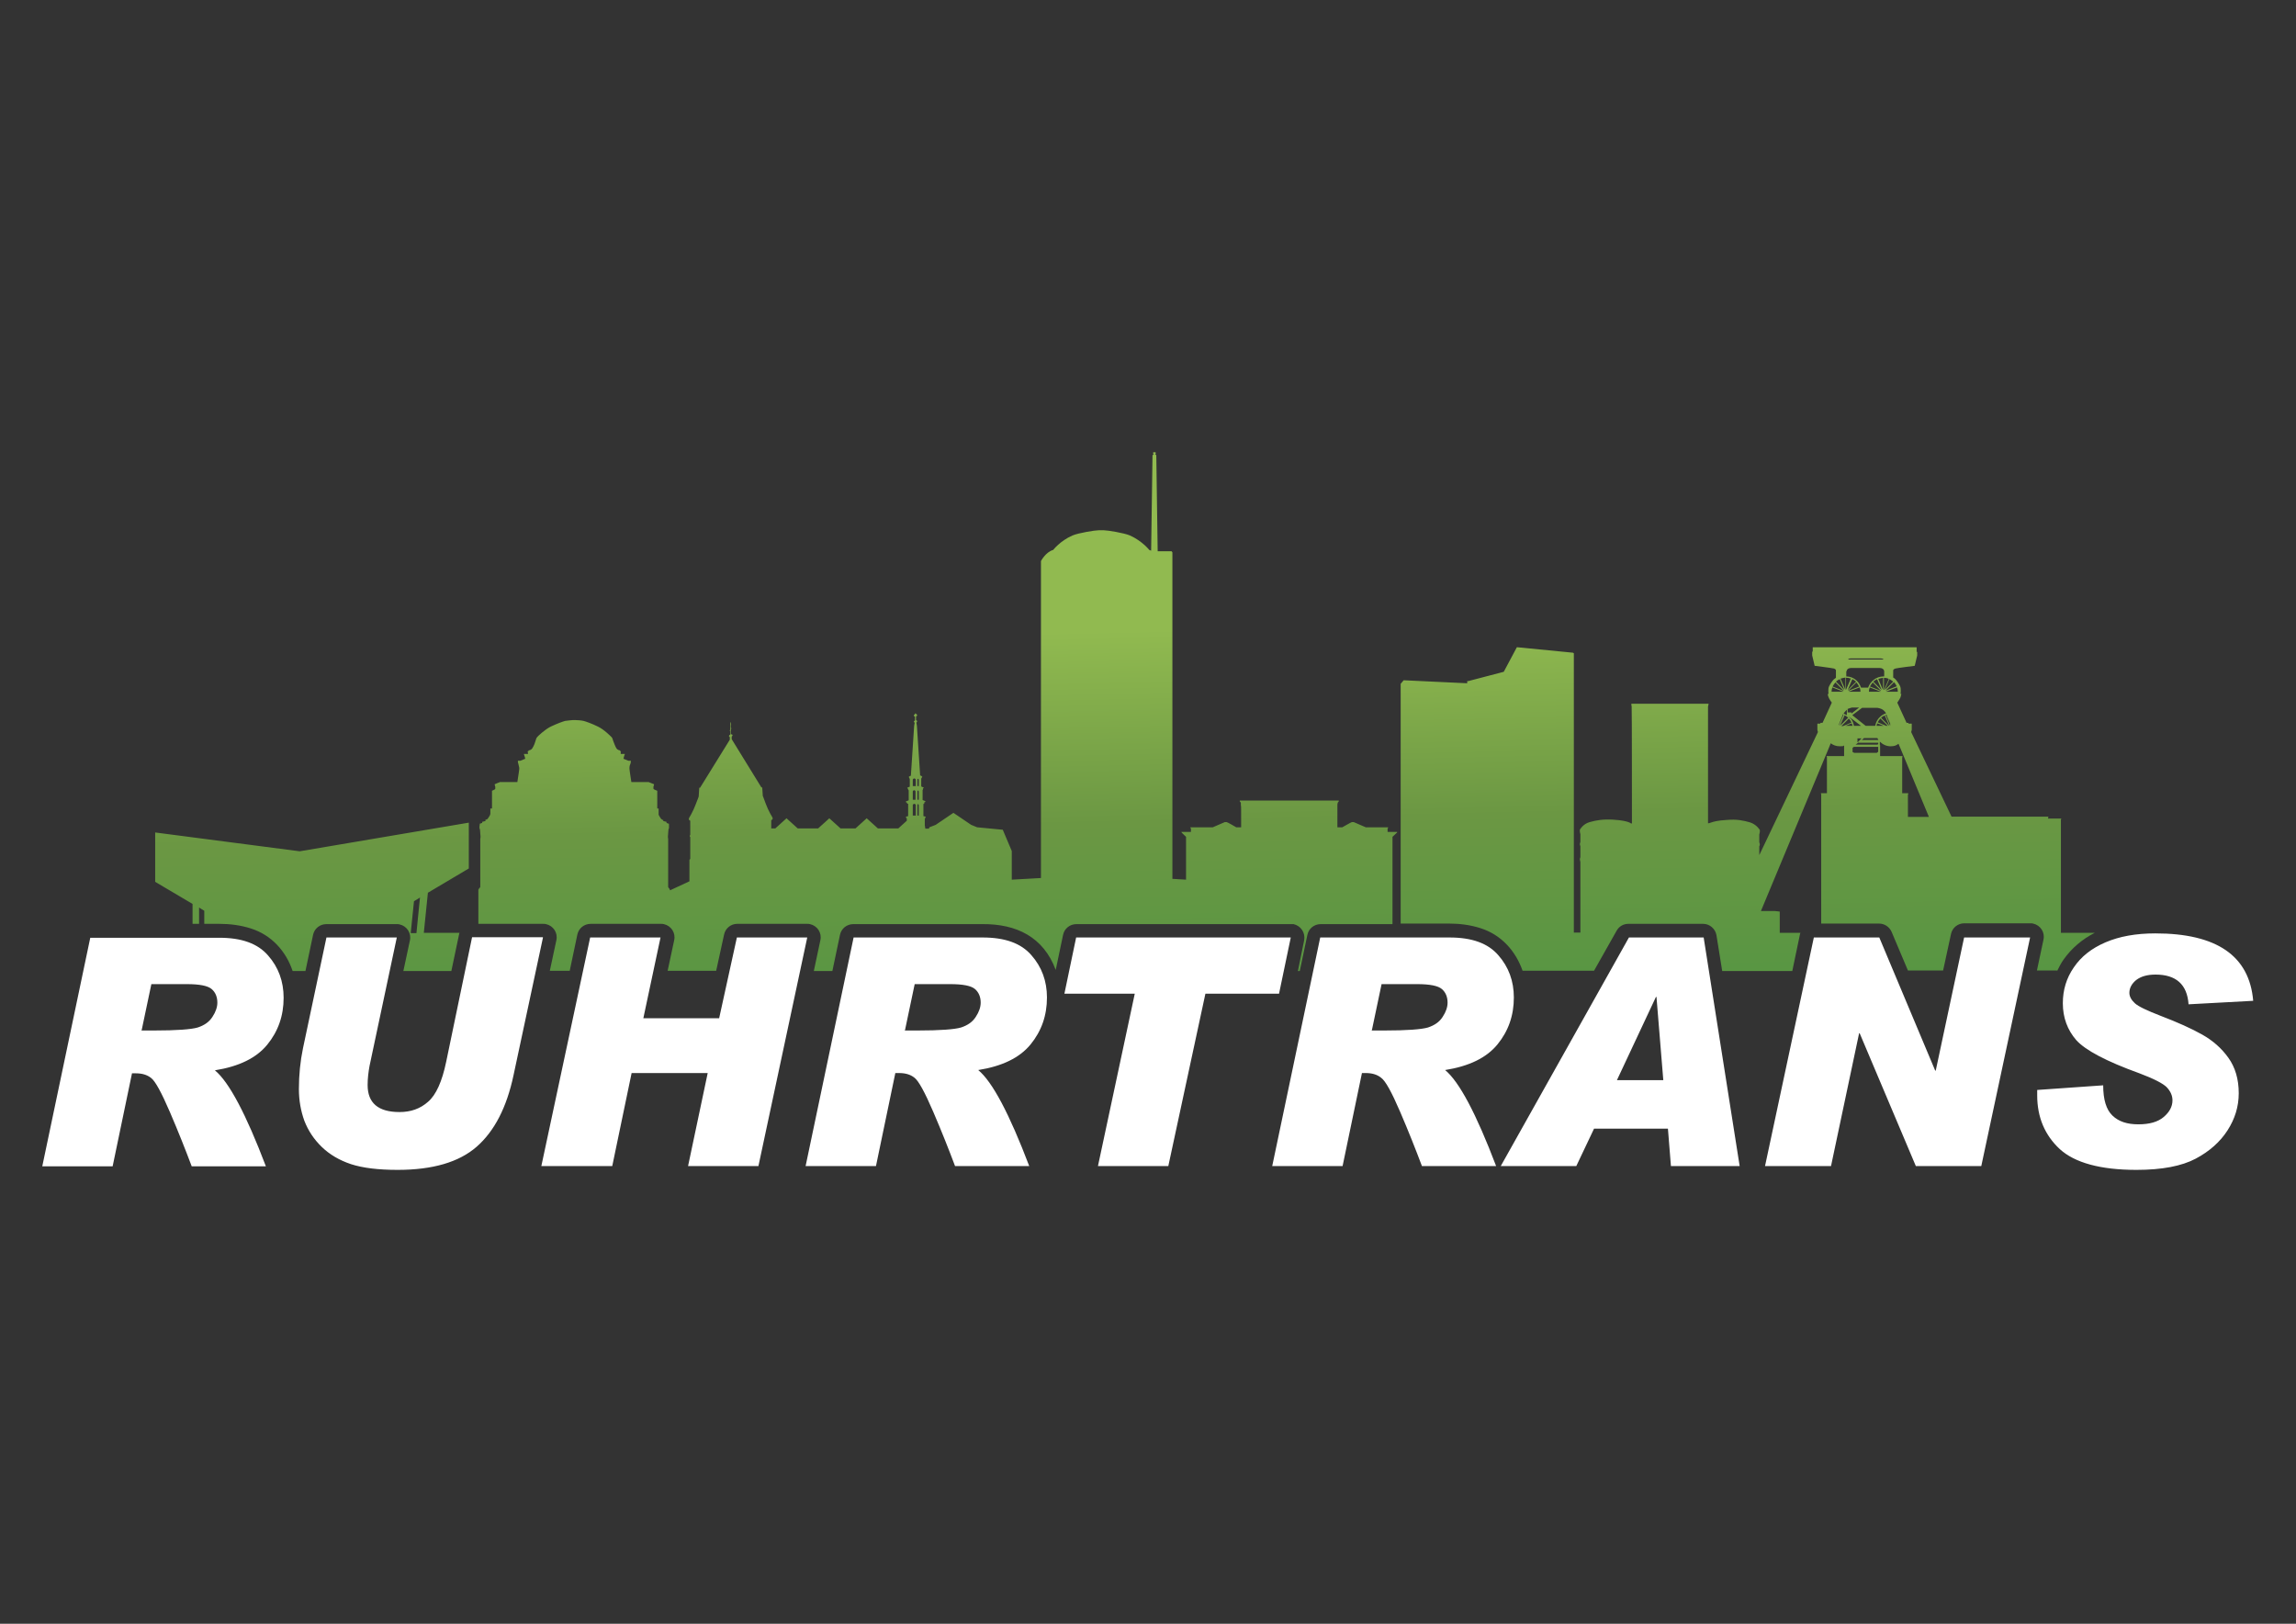
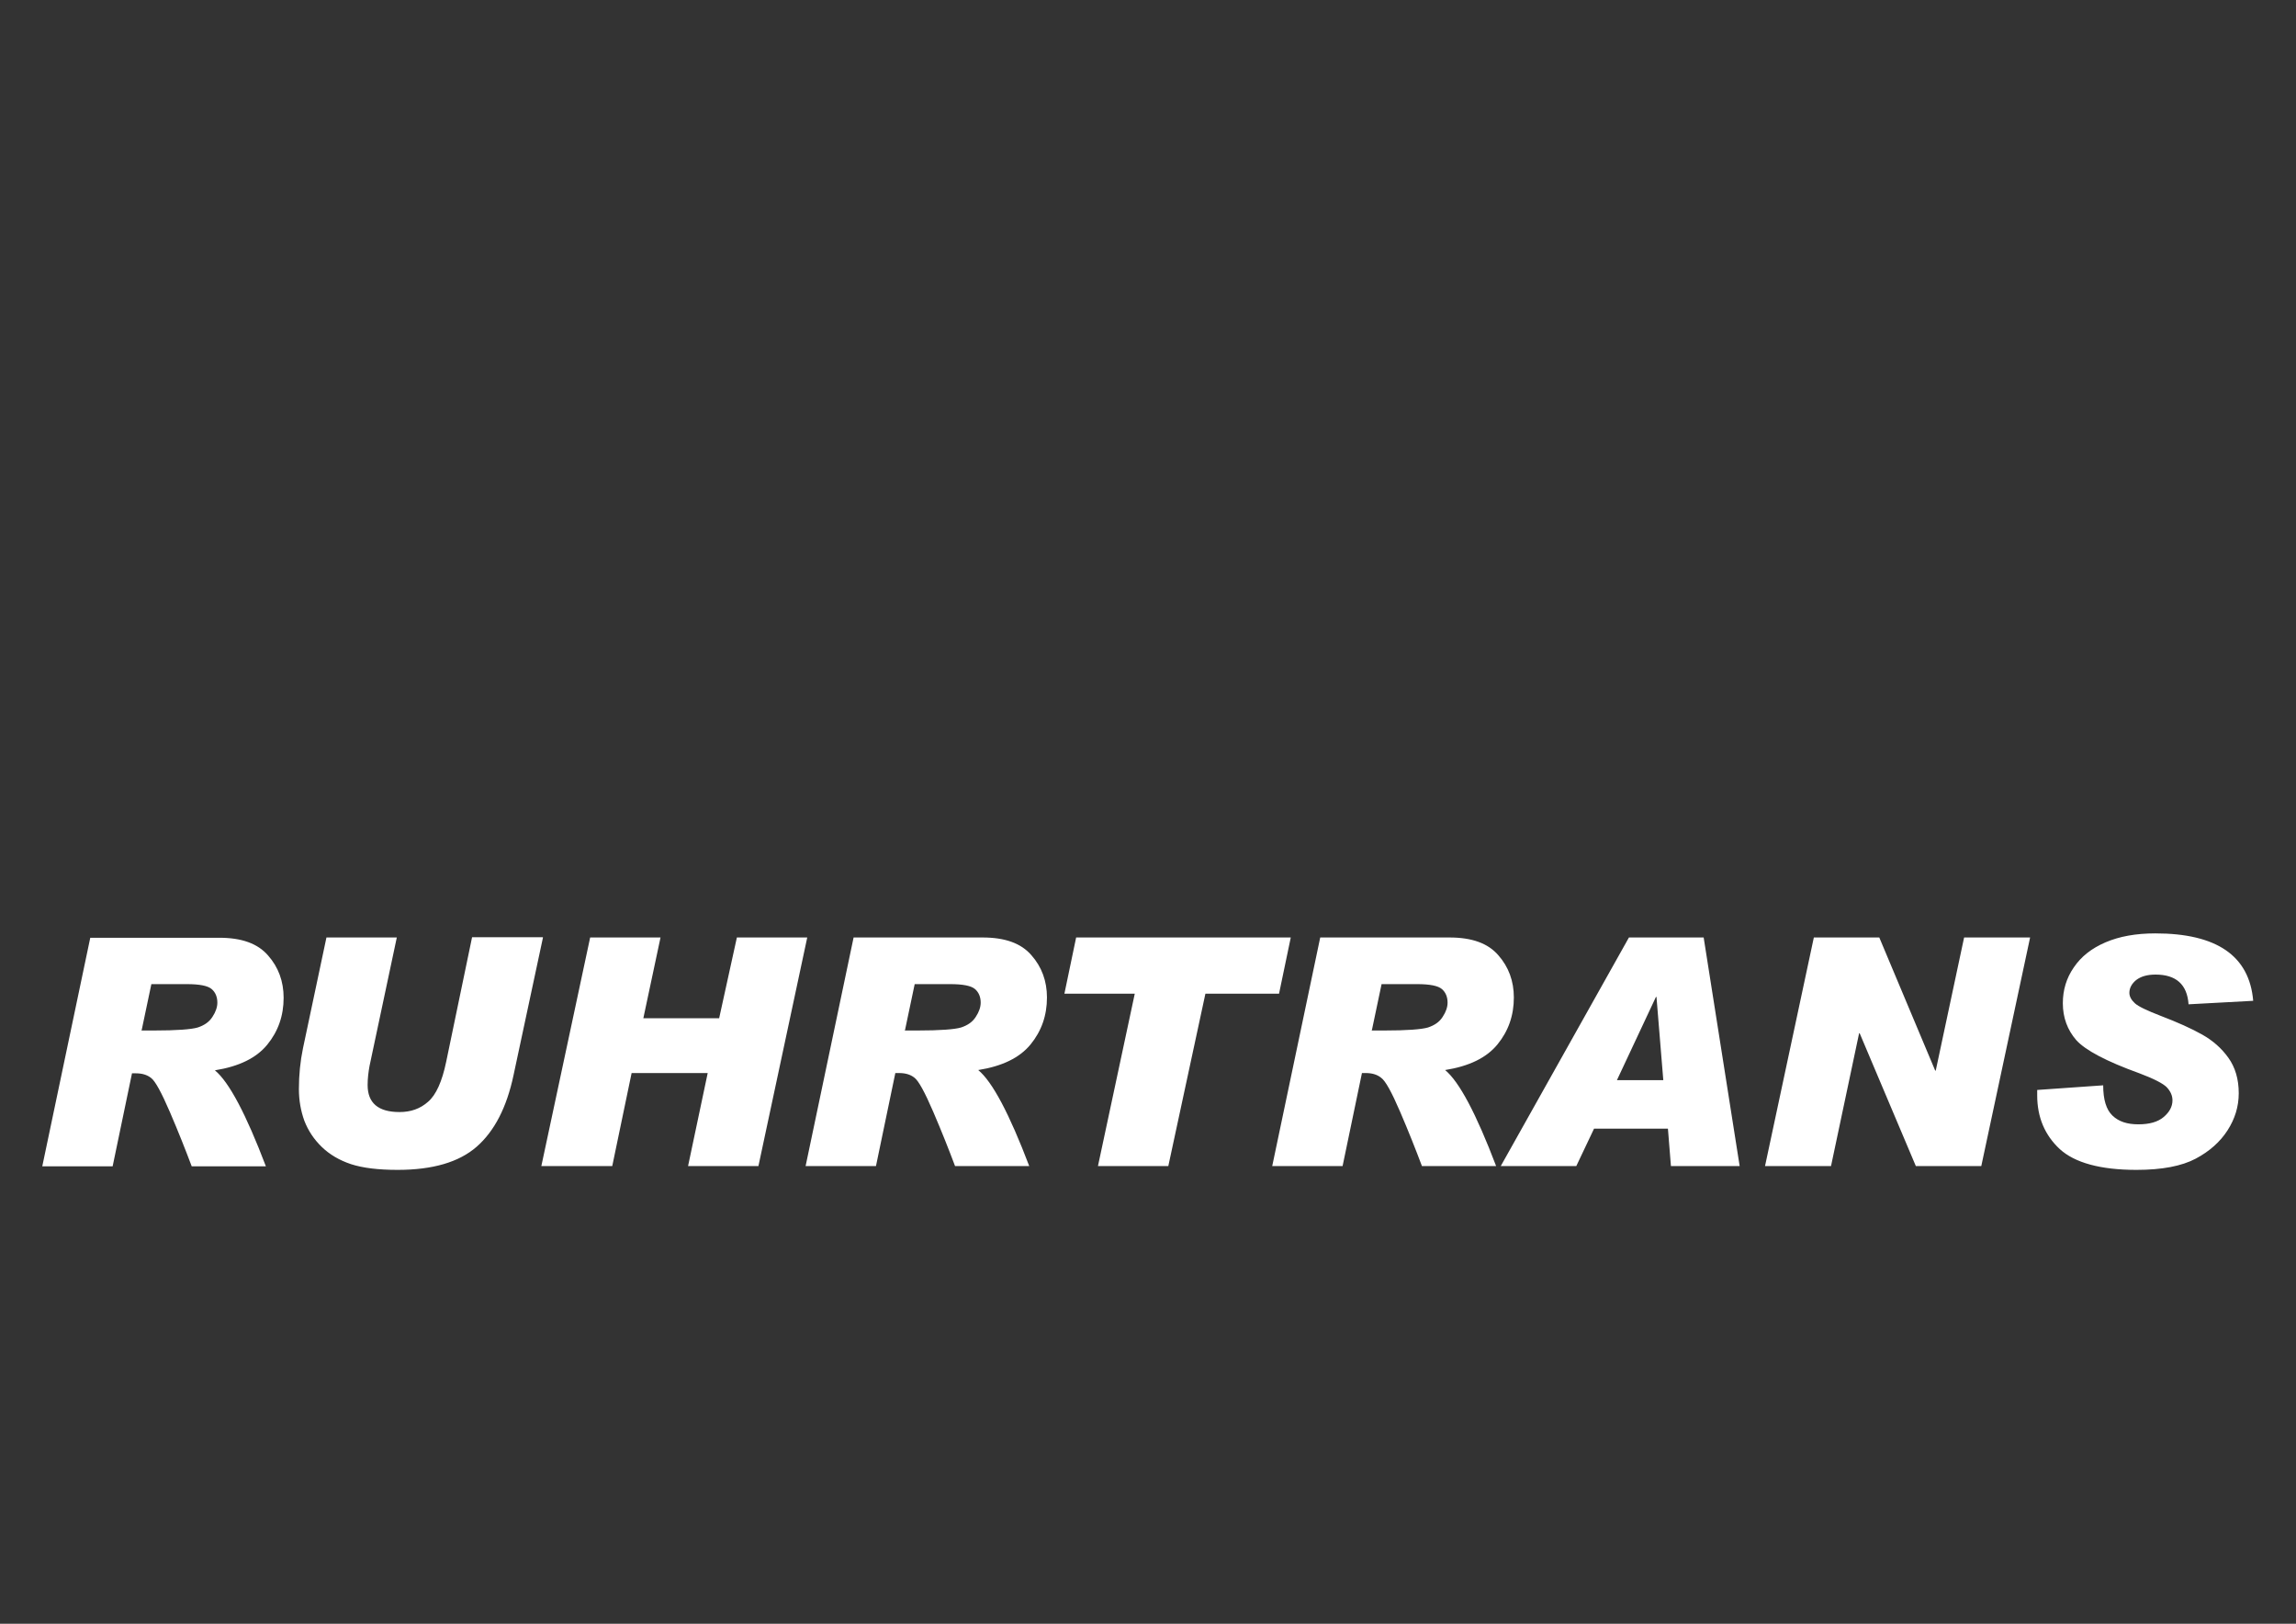
<svg xmlns="http://www.w3.org/2000/svg" xmlns:xlink="http://www.w3.org/1999/xlink" id="Ebene_1" data-name="Ebene 1" version="1.1" viewBox="0 0 841.9 595.3">
  <rect x="0" y="0" width="841.9" height="595.3" fill="#333333" stroke="none" />
  <defs>
    <style>
      .cls-1 {
        fill: url(#Unbenannter_Verlauf_3-2);
      }

      .cls-1, .cls-2, .cls-3, .cls-4 {
        fill-rule: evenodd;
        stroke-width: 0px;
      }

      .cls-2 {
        fill: #242b42;
      }

      .cls-3 {
        fill: #fff;
      }

      .cls-4 {
        fill: url(#Unbenannter_Verlauf_3);
      }
    </style>
    <linearGradient id="Unbenannter_Verlauf_3" data-name="Unbenannter Verlauf 3" x1="413.4" y1="372.5" x2="410.2" y2="231.1" gradientUnits="userSpaceOnUse">
      <stop offset="0" stop-color="#559643" />
      <stop offset=".5" stop-color="#6b9743" />
      <stop offset="1" stop-color="#91ba50" />
    </linearGradient>
    <linearGradient id="Unbenannter_Verlauf_3-2" data-name="Unbenannter Verlauf 3" x1="1275.3" y1="372.5" x2="1272" y2="231.1" xlink:href="#Unbenannter_Verlauf_3" />
  </defs>
  <g>
-     <path class="cls-4" d="M154,329l-1.3,13.1h-2.1l1.2-11.7,2.3-1.4ZM165.5,356l2.8-13.3c0-.2.1-.5.2-.7h-13.1l1.5-14.7,15-8.9v-16.8l-62,10.5-53-6.9v18.1l13.7,8.1v7.3c.1,0,2.4,0,2.4,0v-6c-.1,0,1.9,1.2,1.9,1.2v4.8c0,0,5.5,0,5.5,0,3.9,0,7.9.5,11.6,1.7,7.6,2.4,12.9,8.4,15.3,15.6h4.7l2.8-13.3c.5-2.3,2.5-3.9,4.9-3.9h25.8c.3,0,.7,0,1,.1,2.7.6,4.4,3.2,3.8,5.9l-2.4,11.2h17.5ZM336.6,285.5h0c.2,0,.3.4.3.4v2.3h0s-.3,0-.3,0h-.2v-2.3s0-.4.2-.4ZM336.6,289.8h0c.2,0,.3.4.3.4v3h0s-.3,0-.3,0h-.2v-3s0-.4.2-.4ZM336.6,294.8s0,0,0,0h0s0,0,0,0c.2,0,.3.4.3.4v3.8h0s-.3,0-.3,0h-.2v-3.8s0-.4.2-.4ZM334.7,288.2v-2.4s.2-.4.5-.4h.1c.3,0,.5.4.5.4v2.4h0s-.6,0-.6,0h-.6ZM334.7,293.2v-3.1s.2-.4.5-.4,0,0,0,0h0s0,0,0,0c.3,0,.5.4.5.4v3.1h0s-.6,0-.6,0h-.6ZM334.7,299v-3.9s.2-.4.5-.4h.1c.3,0,.5.4.5.4v3.9h0s-.6,0-.6,0h-.6ZM476.6,356l2.8-13.3c.5-2.3,2.5-3.9,4.9-3.9h26.3v-31.2h0v-.8l1.7-1.6h0c0-.2,0-.2,0-.2h-3.5v-1.2s.2-.3.2-.3,0-.2,0-.2h-8.2l-4.4-1.9s-.5,0-.7,0-3.5,1.9-3.5,1.9h-1.8v-6.3c0,0,0-1.8,0-1.8v-.4c.1,0,.1-.5.1-.5l.4-.5v-.3s-17.7,0-17.7,0h-18.6v.3s.4.5.4.5v.9c.1,0,.1,1.8.1,1.8v.3c0,0,0,6,0,6h-1.8s-3.2-1.9-3.5-1.9-.7,0-.7,0l-4.4,1.9h-8.2s0,.2,0,.2.2.3.2.3v1.2h-3.5s0,0,0,.1h0c0,.1,1.7,1.7,1.7,1.7v.7h0v15l-5-.3v-119.7l-.3-.4h-5.1l-.5-34.9s0-.2,0-.3c0-.1-.5-.4-.5-.4,0,0,.3-.1.3-.3s0-.4-.2-.4c-.1,0-.3,0-.3,0h0s0,0,0,0c0,0,0,0,0,0h0c0,0-.2,0-.3,0-.2,0-.2.3-.2.4s.3.3.3.3c0,0-.4.3-.5.4,0,.1,0,.3,0,.3l-.5,34.7c-.2-.1-.5-.2-.7-.3,0,0-2.6-3.3-7.1-5.3-2.1-.9-8.2-1.9-9.6-1.9s-.9,0-.9,0h0s0,0,0,0h0c0,0-.4,0-.9,0-1.4,0-7.5,1-9.6,1.9-4.6,2-7.1,5.3-7.1,5.3-2.8.8-4.5,4.1-4.5,4.1v116.2l-10.7.6v-10.5l-3.3-7.8-9.4-.9-2.2-.9-6.5-4.4h0s0,0,0,0h0s0,0,0,0l-6.5,4.4-2.3.9-.2.5h-1.3l-.2-1.3v-2.3h.1c0,0,0-.4,0-.4h.2c0,0,0-.4,0-.4l-.8-.2v-4.5h.3c0-.1,0-.5,0-.5l.4-.2s0-.2,0-.3c-.1,0-1-.4-1-.4v-3.7h.1c0-.1,0-.5,0-.5l.3-.2s0-.2-.2-.3c-.3,0-.7-.3-.7-.3v-2.9s.2-.2.2-.2c0,0,0-.2,0-.2l.2-.2s0,0-.3-.3c-.3-.2-.5-.2-.5-.2l-1.2-18.3-.2-1.1s.3-.2.3-.5-.4-.3-.4-.4c0-.1,0-1.4,0-1.4,0,0,.3,0,.4-.3,0-.2,0-.3-.3-.5-.2-.1-.3-.3-.3-.4h0s0,0,0,0c0,0,0,0,0,0h0c0,.1-.1.3-.3.5-.2.2-.4.3-.3.5,0,.2.4.3.4.3,0,0,0,1.3,0,1.4,0,.1-.4.2-.4.4s.3.5.3.5l-.2,1.1-1.2,18.3s-.2,0-.5.2c-.3.2-.3.3-.3.3l.2.2s0,.2,0,.2c0,0,.2.2.2.2v2.9s-.4.2-.7.3c-.3,0-.2.3-.2.3l.3.2v.4c0,0,.2.1.2.1v3.7s-.9.4-1,.4c-.1,0,0,.3,0,.3l.4.2v.3s.4.1.4.1v4.5l-.8.2v.3s.1,0,.1,0v.3c0,0,.2,0,.2,0v.9l-3.1,2.8h-7.5l-4.1-3.7h0s0,0,0,0h0s0,0,0,0l-4.1,3.7h-5.5l-4.1-3.7h0s0,0,0,0h0s0,0,0,0l-4.1,3.7h-7.5l-4.1-3.7h0s0,0,0,0h0s0,0,0,0l-4.1,3.7h-1.5v-3s.4-.2.5-.4c0-.1,0-.5,0-.5,0,0-1.6-2.6-2.5-5.1-.9-2.5-1.1-2.9-1.1-2.9l-.2-3.1h-.3c0,0-10.9-17.7-10.9-17.7,0,0,0-.3,0-.4,0,0,0-.6,0-.6,0,0,.3-.2.3-.3,0-.2,0-.4-.2-.4-.1,0-.4-.2-.4-.2h0v-1.8s.2-.2.2-.2l-.2-.4v-.9c.1,0,.1-.3.1-.3v.2c-.1,0-.1-.6-.1-.6,0,0,0-.1,0-.2,0,0-.1,0-.1-.1h0s0,0,0,0c0,0,0,0,0,0h0s-.1,0-.1.1c0,0,0,.2,0,.2v.7h0v.5h0c0-.1,0,.9,0,.9v.2s-.2.4-.2.4v.2c.1,0,.2-.2.2-.2v1.5c0,0-.2.1-.3.2-.1,0-.2.3-.2.4,0,.2.3.3.3.3,0,0,0,.5,0,.6,0,0,0,.4,0,.4l-10.9,17.6h-.3c0,0-.2,3.2-.2,3.2,0,0-.1.4-1.1,2.9-.9,2.5-2.5,5.1-2.5,5.1,0,0,0,.3,0,.5,0,.1.5.4.5.4v5.1s-.2.4-.2.5c0,.2.2.4.2.4v8s-.3.2-.3.4c0,.1,0,.4,0,.4v7.4l-7.1,3.3h0c0-.1-.3-.7-.4-.8-.1,0-.3-.4-.3-.4v-17.7s-.1-.3-.1-.7.2-2.4.2-2.6c0-.3.2-.5.2-.6,0-.1,0-.2,0-.2v-1.1c-.1,0,0-.2,0-.2,0,0,0-.1,0-.1,0,0-.8-.2-.9-.3,0,0,0-.4,0-.4,0,0-1.2-.3-1.2-.3,0,0,0-.3,0-.3,0,0,0-.1,0-.1h-.2c0,0-.4-.2-.6-.4-.2-.2-.8-1.3-.9-1.5,0-.2,0-.3,0-.3v-2h-.5v-6.5c-.1,0-1.3-.5-1.4-.7,0-.2,0-.8,0-.8,0,0,.2-.5.2-.6,0,0,0-.3,0-.3,0,0-1.3-.5-1.5-.6-.2,0-.4-.2-.4-.2h-6.4s-.3-1.9-.5-3.3c-.2-1.4-.2-1.6-.2-1.9,0-.3.1-1,.3-1.3.1-.3.2-.7.2-.7h0v-.6h-.9l-1.7-.7h-.1s.2-.7.2-.8c0,0,.2-.7.2-.7s.1-.1.1-.1v-.2s0,0,0,0h-1.5v-.8c.1,0,.1-.1.1-.1h0c0-.1-.3-.1-.3-.1v-.3s-.9,0-1.4-.8c-.5-.8-.9-2.1-1.2-2.8-.2-.7-.3-1-.5-1.2-.2-.2-2.7-2.8-5-3.9-2.2-1.1-4.5-1.9-5.3-2.1-.8-.2-2.3-.3-2.7-.3-.3,0-.5,0-.5,0h0s-.2,0-.2,0h-.2s0,0,0,0c0,0-.2,0-.5,0-.4,0-1.9.2-2.7.3-.8.2-3,1-5.3,2.1-2.2,1.1-4.8,3.6-5,3.9-.2.2-.3.5-.5,1.2-.2.7-.6,1.9-1.2,2.8-.5.8-1.4.8-1.4.8v.3h-.3v.4c.1,0,.1.6.1.6h-1.5c0,0,0,.2,0,.2,0,0,.1.1.1.1s.1.6.2.7c0,0,.2.8.2.8h-.1l-1.7.7h-.9v.5h0c0,0,.1.5.2.8.1.3.2.9.3,1.3,0,.3,0,.6-.2,1.9-.2,1.4-.5,3.3-.5,3.3h-6.4s-.2.1-.4.2c-.2,0-1.4.6-1.5.6,0,0,0,.2,0,.3,0,0,.2.6.2.6,0,0,0,.7,0,.8,0,.2-1.2.7-1.2.7v6.5h-.6v2c0,0-.1.1-.1.3,0,.2-.7,1.2-.9,1.5-.2.2-.6.3-.6.3h-.2c0,0,0,.2,0,.2,0,0,0,.3,0,.3,0,0-1.2.3-1.2.3,0,0,0,.3,0,.4,0,0-.9.3-.9.3,0,0,0,0,0,.1,0,0,0,.2,0,.2v.2c-.1,0-.1.9-.1.9,0,0,0,.1,0,.2,0,.1.2.4.2.6,0,.3.2,2.3.2,2.6s-.1.7-.1.7v17.7s-.2.3-.3.4c-.1,0-.4.6-.4.6v12.5h23.8c.3,0,.7,0,1,.1,2.7.6,4.4,3.2,3.8,5.9l-2.4,11.2h7.3l2.8-13.3c.5-2.3,2.5-3.9,4.9-3.9h25.8c.3,0,.7,0,1,.1,2.7.6,4.4,3.2,3.8,5.9l-2.4,11.2h17.8l2.9-13.3c.5-2.3,2.5-3.9,4.8-3.9h25.7c.3,0,.7,0,1,.1,2.7.6,4.4,3.2,3.8,5.9l-2.4,11.3h6.8l2.8-13.3c.5-2.3,2.5-3.9,4.9-3.9h47.3c12.5-.1,22.4,4.7,26.9,16.8l2.7-12.9c.5-2.3,2.5-3.9,4.9-3.9h78.6c.3,0,.7,0,1,0,2.7.6,4.4,3.2,3.9,5.9l-2.3,11.3h.8ZM676.3,262.2c.5.2,1,.6,1.4.9l-3,3h0l1.7-3.9ZM674.3,266.1h0v-.5c.7-1.8,1.3-3.2,1.4-3.5,0,0,0-.1,0-.2,0,0,.2,0,.3.1l-1.7,4ZM689.6,252.1l.4.9-.9-.9-2.2-2.2c.4-.4.9-.7,1.4-.9l1.3,3.1ZM688.7,248.9c.6-.2,1.2-.3,1.8-.4v4.5l-.5-1.1-1.3-3.1ZM688.7,252.2l1.1,1.1-2.8-1.1-1.3-.5c.2-.5.6-1,1-1.5l2,2ZM689.7,253.6h-4.4c0-.6.1-1.1.3-1.6l4.1,1.6ZM688.4,259.5s1.3.2,2,.7c.5.4.9.8,1.2,1.3-2.1.7-3.6,2.4-4,4.6h-3.5l-4.9-3.9,3.6-2.7h5.6ZM677.5,261.3v-1.4c.7-.3,1.6-.5,1.6-.5h2.6l-2.8,2.2v-.4h-1.4ZM682.4,266.1h-2.6c-.2-1.2-.7-2.3-1.6-3.1l-.4-.4,4.6,3.5ZM681.1,272.2v-1.5h1.5l-1.5,1.5ZM681.6,272.3h7.1v.5s-.3.2-.3.2h-8l1.1-.8ZM679.4,274.1l.4-.3h8.9c0,0,0,1.8,0,1.8l-.5.4h-8.3l-.6-.3v-1.5ZM682.6,271.4l.9-.8h4.9c.1.3.3.5.4.7h0s-6.2,0-6.2,0ZM688.1,266.1c0-.3.1-.6.3-.9l2.3.9h-2.6ZM688.5,264.9c.2-.5.6-1,1-1.5l2.7,2.7h-.6l-3.1-1.3ZM689.7,263.2c.4-.4.9-.7,1.4-.9l1.7,3.9h0l-3-3ZM691.4,262.1c.1,0,.3-.1.4-.1,0,0,0,.1,0,.2,0,.2.6,1.5,1.3,3.1v.8h0l-1.7-4ZM677.8,253.6l4.1-1.6c.2.5.3,1.1.3,1.6h-4.4ZM677.6,253.3l1.1-1.1,2-2c.4.4.7.9,1,1.5l-4.1,1.6ZM678.4,252.1l-.9.9,1.7-4c.5.2,1,.6,1.4.9l-2.1,2.1ZM677.9,263.4c.4.4.7.9,1,1.5l-3.1,1.3h-.6l2.7-2.7ZM679,265.2c.1.3.2.6.3.9h-2.6l2.3-.9ZM696.2,272.8c.5,1.2.8,1.9.8,1.9l10.3,24.8h-7.7v-8.2h.1v-.5h-2.2v-13.2h.1v-.4h-8.2v-4.1h-.1v-1.2c1,1,2.4,1.7,3.9,1.7s2.1-.3,2.9-.9ZM695.9,253.6h-4.4l4.1-1.6c.2.5.3,1.1.3,1.6ZM695.5,251.6l-4.1,1.6,3.1-3.1c.4.4.7.9,1,1.5ZM694.2,249.9l-3.1,3.1,1.7-4c.5.2,1,.6,1.4.9ZM690.8,253v-4.5c.6,0,1.2.1,1.8.4l-1.8,4.2ZM677.9,241.5c.2-.1.7-.1.7-.1h11s.5,0,.7.1c.2.1.4.3.4.3h-13.1s.2-.2.4-.3ZM677.1,246.1c0-.1.1-.5.4-.8.4-.4,1.2-.4,1.2-.4h10.6s.8,0,1.2.4c.3.3.4.6.4.8s0,1.8,0,1.9c-.1,0-.2,0-.3,0-2.6,0-4.8,1.8-5.6,4.1h-2.6c-.7-2.3-2.8-4.1-5.4-4.1,0-.2,0-1.8,0-1.9ZM677.1,248.5c.4,0,.8,0,1.1.2,0,0,0,0,0,0,0,0,.1,0,.2,0,0,0,0,0,0,0,0,0,0,0,.1,0,0,0,.1,0,.2,0l-1.2,2.8-.6,1.4v-4.5ZM677.2,260.2v2c-.4-.2-.8-.4-1.2-.6.3-.5.8-1,1.2-1.4ZM676.7,248.5v4.5l-1.8-4.2c.6-.2,1.2-.3,1.8-.4ZM674.6,249l1.7,4-3.1-3.1c.4-.4.9-.7,1.4-.9ZM673,250.2l3.1,3.1-4.1-1.6c.2-.5.6-1,1-1.5ZM671.6,253.6c0-.6.1-1.1.3-1.6l4.1,1.6h-4.4ZM754.3,356c.7-1.4,1.4-2.8,2.3-4.1,3.1-4.4,7-7.6,11.5-9.9h-12.4v-41.6h.1v-.3h-4.8v-.4h.1v-.3h-35.5l-14.8-31,.2-.8v-.3s0-.2,0-.2v-1.8h-1.2v-.3s-.7,0-.7,0l-3.4-7.4s.9-1.3,1.2-2c.2-.7.3-1.2.3-1.2h-.3s.3-1.9-.2-2.9c-.5-1-1.3-2.1-1.7-2.5-.3-.3-.6-.5-.8-.6v-2.7s.1-.4.8-.6c.6-.2,7.1-1,7.1-1l.9-3.8v-1.3h-.2v-1.7h-38.1v1.6h-.2v1.4l.9,3.8s6.4.8,7.1,1c.6.2.7.6.7.6v.8s0,2,0,2c-.2.1-.5.4-.8.6-.4.4-1.2,1.5-1.7,2.5-.5,1-.2,2.8-.2,2.8h-.3s0,.5.3,1.2c.2.7,1.2,2,1.2,2l-3.4,7.4h-.8v.3s-1.1,0-1.1,0v1.8c0,0,0,.2,0,.2v.3s.2.8.2.8l-21.5,45.1c0-1.2,0-3.2,0-3.2,0,0,.2-.4.2-.7s-.2-.8-.2-.8v-2.9s.2-.7.2-.9c0-.2,0-.7,0-.7,0,0-1.1-2-3.6-2.8-2.5-.7-4.8-1.2-8.4-.9-3.6.2-5.1.7-5.7.9-.6.2-.9.3-.9.3h-.4c0,.1,0-42.6,0-42.6v-.3c.1,0,.1-.2.1-.2v-.2c.1,0,.1-.5.1-.5h-28.3v.7c.1,0,.1.2.1.2v.3c.1,0,.1,42.7.1,42.7h-.4c0-.1-.3-.3-.9-.5-.6-.2-2.1-.7-5.7-.9-3.6-.2-6,.2-8.5.9-2.5.7-3.6,2.8-3.6,2.8,0,0,0,.5,0,.7,0,.2.2.9.2.9v2.9s-.2.5-.2.8.2.7.2.7c0,0,0,4,0,4.1,0,0-.2.4-.2.7,0,.3.2,1,.2,1v25.9h-2.4v-102.4l-.3-.2-20.4-2h-.1s-.1,0-.1,0l-4.8,9-13,3.4h-.2s-.2,0-.2,0v.8l-23.3-1.1-1.1,1.3v87.9h17.7c3.9,0,7.9.5,11.6,1.7,7.6,2.4,12.9,8.4,15.4,15.6h26.2l8.3-14.7c.9-1.6,2.5-2.5,4.3-2.5h27.4c2.4,0,4.5,1.8,4.9,4.2l2.1,13.1h25.7l2.8-13.4c0-.2.1-.4.2-.6h-7.6v-7.8l-1.8-.2h-5.1l24.7-59.3s.4-.9.9-2.2c.9.7,2,1.1,3.3,1.1s1.1,0,1.6-.3v3.9h-6.4v.3h.1v13.3h-2.2v.3h.1v47.5h21.2c2,0,3.8,1.2,4.6,3l6,14.2h12.9l2.9-13.4c.5-2.3,2.5-3.9,4.9-3.9h24.2c.3,0,.7,0,1,.1,2.7.6,4.4,3.2,3.8,5.9l-2.4,11.3h7.4Z" />
    <path class="cls-3" d="M826.5,366.9l-24,1.3c-.5-7.3-4.6-10.9-12.1-10.9-3.1,0-5.4.7-7.1,2-1.6,1.3-2.5,2.9-2.5,4.7,0,1.3.7,2.6,2,3.8,1.3,1.2,4.5,2.7,9.4,4.6,6.3,2.4,11.4,4.7,15.3,6.9,3.9,2.2,7.1,5,9.6,8.5,2.5,3.5,3.8,7.8,3.8,13,0,4.9-1.4,9.4-4.1,13.6-2.7,4.2-6.6,7.7-11.7,10.4-5.1,2.7-12.3,4.1-21.7,4.1-13.2,0-22.6-2.6-28.1-7.6-5.5-5.1-8.3-11.7-8.3-19.7v-2s24.2-1.7,24.2-1.7c0,5.2,1.1,8.9,3.4,11.1,2.3,2.2,5.4,3.2,9.5,3.2,4.1,0,7.2-.9,9.3-2.7,2.1-1.8,3.2-3.8,3.2-6.1,0-1.7-.7-3.3-2.1-4.8-1.4-1.4-4.7-3.1-10-5.1-12.2-4.4-19.9-8.5-23.2-12.2-3.2-3.7-4.9-8.2-4.9-13.5,0-4.8,1.3-9.2,4-13.1,2.7-4,6.5-7,11.6-9.2,5.1-2.2,11.2-3.3,18.3-3.3,22.5,0,34.5,8.2,35.9,24.7ZM744.4,343.7l-17.9,83.8h-24s-20.6-48.7-20.6-48.7h-.2s-10.3,48.7-10.3,48.7h-24.2s17.9-83.8,17.9-83.8h24s20.5,48.8,20.5,48.8h.2s10.4-48.8,10.4-48.8h24.2ZM609.9,396l-2.5-30.5h-.2s-14.3,30.5-14.3,30.5h17.1ZM637.9,427.5h-25.2s-1.1-13.7-1.1-13.7h-27.1s-6.5,13.7-6.5,13.7h-27.7s47-83.8,47-83.8h27.4s13.2,83.8,13.2,83.8ZM502.8,377.8h4.9c8.2,0,13.5-.4,15.9-1.1,2.4-.8,4.2-2,5.4-3.9,1.2-1.8,1.8-3.6,1.8-5.2,0-2.1-.7-3.8-2.1-5-1.4-1.2-4.4-1.8-9.1-1.8h-13s-3.6,17.1-3.6,17.1ZM484.2,343.7h47.3c8.2,0,14.1,2.1,17.9,6.5,3.8,4.3,5.7,9.5,5.7,15.5,0,6.6-2,12.3-6,17.2-4,4.9-10.4,8-19.2,9.4,5.2,4.3,11.4,16,18.7,35.2h-27.2c-2.3-6.1-4.9-12.7-8-19.9-3.1-7.2-5.4-11.4-7-12.5-1.5-1.2-3.4-1.7-5.6-1.7h-1.4s-7.1,34.1-7.1,34.1h-25.8s17.6-83.8,17.6-83.8ZM473.3,343.7l-4.3,20.6h-27s-13.6,63.2-13.6,63.2h-25.8s13.5-63.2,13.5-63.2h-25.8s4.3-20.6,4.3-20.6h78.6ZM331.6,377.8h4.9c8.2,0,13.5-.4,15.9-1.1,2.4-.8,4.2-2,5.4-3.9,1.2-1.8,1.8-3.6,1.8-5.2,0-2.1-.7-3.8-2.1-5-1.4-1.2-4.4-1.8-9.1-1.8h-13s-3.6,17.1-3.6,17.1ZM313,343.7h47.3c8.2,0,14.1,2.1,17.9,6.5,3.8,4.3,5.7,9.5,5.7,15.5,0,6.6-2,12.3-6,17.2-4,4.9-10.4,8-19.2,9.4,5.2,4.3,11.4,16,18.7,35.2h-27.2c-2.3-6.1-4.9-12.7-8-19.9-3.1-7.2-5.4-11.4-6.9-12.5-1.5-1.2-3.4-1.7-5.6-1.7h-1.4s-7.1,34.1-7.1,34.1h-25.8s17.6-83.8,17.6-83.8ZM296,343.7l-17.9,83.8h-25.8s7.2-34.1,7.2-34.1h-27.9s-7.1,34.1-7.1,34.1h-26s17.9-83.8,17.9-83.8h25.8s-6.3,29.6-6.3,29.6h27.8s6.5-29.6,6.5-29.6h25.7ZM199.1,343.7l-10.8,50.5c-2.5,11.8-7,20.5-13.5,26.2-6.5,5.7-16.2,8.5-29,8.5-7.1,0-12.8-.7-17.1-2.1-4.2-1.4-7.8-3.5-10.7-6.3-2.9-2.8-5-6-6.4-9.6-1.3-3.6-2-7.5-2-11.6,0-5.2.5-10.2,1.5-15l8.6-40.6h25.8s-10,47.1-10,47.1c-.4,2.2-.7,4.5-.7,7,0,6.6,3.9,9.9,11.7,9.9,4.1,0,7.6-1.2,10.5-3.8,2.9-2.5,5.1-7.4,6.6-14.6l9.5-45.7h25.9ZM51.7,377.8h4.9c8.2,0,13.5-.4,15.9-1.1,2.4-.8,4.2-2,5.4-3.9,1.2-1.8,1.8-3.6,1.8-5.2,0-2.1-.7-3.8-2.1-5-1.4-1.2-4.4-1.8-9.1-1.8h-13s-3.6,17.1-3.6,17.1ZM33.1,343.8h47.3c8.2,0,14.1,2.1,17.9,6.5,3.8,4.3,5.7,9.5,5.7,15.5,0,6.6-2,12.3-6,17.2-4,4.9-10.4,8-19.2,9.4,5.2,4.3,11.4,16,18.7,35.2h-27.2c-2.3-6.1-4.9-12.7-8-19.9-3.1-7.2-5.4-11.4-6.9-12.5-1.5-1.2-3.4-1.7-5.6-1.7h-1.4s-7.1,34.1-7.1,34.1H15.5s17.6-83.8,17.6-83.8Z" />
  </g>
  <g>
    <path class="cls-1" d="M1015.9,329l-1.3,13.1h-2.1l1.2-11.7,2.3-1.4ZM1027.4,356l2.8-13.3c0-.2.1-.5.2-.7h-13.1l1.5-14.7,15-8.9v-16.8l-62,10.5-53-6.9v18.1l13.7,8.1v7.3c.1,0,2.4,0,2.4,0v-6c-.1,0,1.9,1.2,1.9,1.2v4.8c0,0,5.5,0,5.5,0,3.9,0,7.9.5,11.6,1.7,7.6,2.4,12.9,8.4,15.3,15.6h4.7l2.8-13.3c.5-2.3,2.5-3.9,4.9-3.9h25.8c.3,0,.7,0,1,.1,2.7.6,4.4,3.2,3.8,5.9l-2.4,11.2h17.5ZM1198.5,285.5h0c.2,0,.3.4.3.4v2.3h0s-.3,0-.3,0h-.2v-2.3s0-.4.2-.4ZM1198.5,289.8h0c.2,0,.3.4.3.4v3h0s-.3,0-.3,0h-.2v-3s0-.4.2-.4ZM1198.5,294.8s0,0,0,0h0s0,0,0,0c.2,0,.3.4.3.4v3.8h0s-.3,0-.3,0h-.2v-3.8s0-.4.2-.4ZM1196.6,288.2v-2.4s.2-.4.5-.4h.1c.3,0,.5.4.5.4v2.4h0s-.6,0-.6,0h-.6ZM1196.6,293.2v-3.1s.2-.4.5-.4,0,0,0,0h0s0,0,0,0c.3,0,.5.4.5.4v3.1h0s-.6,0-.6,0h-.6ZM1196.6,299v-3.9s.2-.4.5-.4h.1c.3,0,.5.4.5.4v3.9h0s-.6,0-.6,0h-.6ZM1338.5,356l2.8-13.3c.5-2.3,2.5-3.9,4.9-3.9h26.3v-31.2h0v-.8l1.7-1.6h0c0-.2,0-.2,0-.2h-3.5v-1.2s.2-.3.2-.3,0-.2,0-.2h-8.2l-4.4-1.9s-.5,0-.7,0-3.5,1.9-3.5,1.9h-1.8v-6.3c0,0,0-1.8,0-1.8v-.4c.1,0,.1-.5.1-.5l.4-.5v-.3s-17.7,0-17.7,0h-18.6v.3s.4.5.4.5v.9c.1,0,.1,1.8.1,1.8v.3c0,0,0,6,0,6h-1.8s-3.2-1.9-3.5-1.9-.7,0-.7,0l-4.4,1.9h-8.2s0,.2,0,.2.2.3.2.3v1.2h-3.5s0,0,0,.1h0c0,.1,1.7,1.7,1.7,1.7v.7h0v15l-5-.3v-119.7l-.3-.4h-5.1l-.5-34.9s0-.2,0-.3c0-.1-.5-.4-.5-.4,0,0,.3-.1.3-.3s0-.4-.2-.4c-.1,0-.3,0-.3,0h0s0,0,0,0c0,0,0,0,0,0h0c0,0-.2,0-.3,0-.2,0-.2.3-.2.4s.3.3.3.3c0,0-.4.3-.5.4,0,.1,0,.3,0,.3l-.5,34.7c-.2-.1-.5-.2-.7-.3,0,0-2.6-3.3-7.1-5.3-2.1-.9-8.2-1.9-9.6-1.9s-.9,0-.9,0h0s0,0,0,0h0c0,0-.4,0-.9,0-1.4,0-7.5,1-9.6,1.9-4.6,2-7.1,5.3-7.1,5.3-2.8.8-4.5,4.1-4.5,4.1v116.2l-10.7.6v-10.5l-3.3-7.8-9.4-.9-2.2-.9-6.5-4.4h0s0,0,0,0h0s0,0,0,0l-6.5,4.4-2.3.9-.2.5h-1.3l-.2-1.3v-2.3h.1c0,0,0-.4,0-.4h.2c0,0,0-.4,0-.4l-.8-.2v-4.5h.3c0-.1,0-.5,0-.5l.4-.2s0-.2,0-.3c-.1,0-1-.4-1-.4v-3.7h.1c0-.1,0-.5,0-.5l.3-.2s0-.2-.2-.3c-.3,0-.7-.3-.7-.3v-2.9s.2-.2.2-.2c0,0,0-.2,0-.2l.2-.2s0,0-.3-.3c-.3-.2-.5-.2-.5-.2l-1.2-18.3-.2-1.1s.3-.2.3-.5-.4-.3-.4-.4c0-.1,0-1.4,0-1.4,0,0,.3,0,.4-.3,0-.2,0-.3-.3-.5-.2-.1-.3-.3-.3-.4h0s0,0,0,0c0,0,0,0,0,0h0c0,.1-.1.3-.3.5-.2.2-.4.3-.3.5,0,.2.4.3.4.3,0,0,0,1.3,0,1.4,0,.1-.4.2-.4.4s.3.5.3.5l-.2,1.1-1.2,18.3s-.2,0-.5.2c-.3.2-.3.3-.3.3l.2.2s0,.2,0,.2c0,0,.2.2.2.2v2.9s-.4.2-.7.3c-.3,0-.2.3-.2.3l.3.2v.4c0,0,.2.1.2.1v3.7s-.9.4-1,.4c-.1,0,0,.3,0,.3l.4.2v.3s.4.1.4.1v4.5l-.8.2v.3s.1,0,.1,0v.3c0,0,.2,0,.2,0v.9l-3.1,2.8h-7.5l-4.1-3.7h0s0,0,0,0h0s0,0,0,0l-4.1,3.7h-5.5l-4.1-3.7h0s0,0,0,0h0s0,0,0,0l-4.1,3.7h-7.5l-4.1-3.7h0s0,0,0,0h0s0,0,0,0l-4.1,3.7h-1.5v-3s.4-.2.5-.4c0-.1,0-.5,0-.5,0,0-1.6-2.6-2.5-5.1-.9-2.5-1.1-2.9-1.1-2.9l-.2-3.1h-.3c0,0-10.9-17.7-10.9-17.7,0,0,0-.3,0-.4,0,0,0-.6,0-.6,0,0,.3-.2.3-.3,0-.2,0-.4-.2-.4-.1,0-.4-.2-.4-.2h0v-1.8s.2-.2.2-.2l-.2-.4v-.9c.1,0,.1-.3.1-.3v.2c-.1,0-.1-.6-.1-.6,0,0,0-.1,0-.2,0,0-.1,0-.1-.1h0s0,0,0,0c0,0,0,0,0,0h0s-.1,0-.1.1c0,0,0,.2,0,.2v.7h0v.5h0c0-.1,0,.9,0,.9v.2s-.2.4-.2.4v.2c.1,0,.2-.2.2-.2v1.5c0,0-.2.1-.3.2-.1,0-.2.3-.2.4,0,.2.3.3.3.3,0,0,0,.5,0,.6,0,0,0,.4,0,.4l-10.9,17.6h-.3c0,0-.2,3.2-.2,3.2,0,0-.1.4-1.1,2.9-.9,2.5-2.5,5.1-2.5,5.1,0,0,0,.3,0,.5,0,.1.5.4.5.4v5.1s-.2.4-.2.5c0,.2.2.4.2.4v8s-.3.2-.3.4c0,.1,0,.4,0,.4v7.4l-7.1,3.3h0c0-.1-.3-.7-.4-.8-.1,0-.3-.4-.3-.4v-17.7s-.1-.3-.1-.7.2-2.4.2-2.6c0-.3.2-.5.2-.6,0-.1,0-.2,0-.2v-1.1c-.1,0,0-.2,0-.2,0,0,0-.1,0-.1,0,0-.8-.2-.9-.3,0,0,0-.4,0-.4,0,0-1.2-.3-1.2-.3,0,0,0-.3,0-.3,0,0,0-.1,0-.1h-.2c0,0-.4-.2-.6-.4-.2-.2-.8-1.3-.9-1.5,0-.2,0-.3,0-.3v-2h-.5v-6.5c-.1,0-1.3-.5-1.4-.7,0-.2,0-.8,0-.8,0,0,.2-.5.2-.6,0,0,0-.3,0-.3,0,0-1.3-.5-1.5-.6-.2,0-.4-.2-.4-.2h-6.4s-.3-1.9-.5-3.3c-.2-1.4-.2-1.6-.2-1.9,0-.3.1-1,.3-1.3.1-.3.2-.7.2-.7h0v-.6h-.9l-1.7-.7h-.1s.2-.7.2-.8c0,0,.2-.7.2-.7s.1-.1.1-.1v-.2s0,0,0,0h-1.5v-.8c.1,0,.1-.1.1-.1h0c0-.1-.3-.1-.3-.1v-.3s-.9,0-1.4-.8c-.5-.8-.9-2.1-1.2-2.8-.2-.7-.3-1-.5-1.2-.2-.2-2.7-2.8-5-3.9-2.2-1.1-4.5-1.9-5.3-2.1-.8-.2-2.3-.3-2.7-.3-.3,0-.5,0-.5,0h0s-.2,0-.2,0h-.2s0,0,0,0c0,0-.2,0-.5,0-.4,0-1.9.2-2.7.3-.8.2-3,1-5.3,2.1-2.2,1.1-4.8,3.6-5,3.9-.2.2-.3.5-.5,1.2-.2.7-.6,1.9-1.2,2.8-.5.8-1.4.8-1.4.8v.3h-.3v.4c.1,0,.1.6.1.6h-1.5c0,0,0,.2,0,.2,0,0,.1.1.1.1s.1.6.2.7c0,0,.2.8.2.8h-.1l-1.7.7h-.9v.5h0c0,0,.1.5.2.8.1.3.2.9.3,1.3,0,.3,0,.6-.2,1.9-.2,1.4-.5,3.3-.5,3.3h-6.4s-.2.1-.4.2c-.2,0-1.4.6-1.5.6,0,0,0,.2,0,.3,0,0,.2.6.2.6,0,0,0,.7,0,.8,0,.2-1.2.7-1.2.7v6.5h-.6v2c0,0-.1.1-.1.3,0,.2-.7,1.2-.9,1.5-.2.2-.6.3-.6.3h-.2c0,0,0,.2,0,.2,0,0,0,.3,0,.3,0,0-1.2.3-1.2.3,0,0,0,.3,0,.4,0,0-.9.3-.9.3,0,0,0,0,0,.1,0,0,0,.2,0,.2v.2c-.1,0-.1.9-.1.9,0,0,0,.1,0,.2,0,.1.2.4.2.6,0,.3.2,2.3.2,2.6s-.1.7-.1.7v17.7s-.2.3-.3.4c-.1,0-.4.6-.4.6v12.5h23.8c.3,0,.7,0,1,.1,2.7.6,4.4,3.2,3.8,5.9l-2.4,11.2h7.3l2.8-13.3c.5-2.3,2.5-3.9,4.9-3.9h25.8c.3,0,.7,0,1,.1,2.7.6,4.4,3.2,3.8,5.9l-2.4,11.2h17.8l2.9-13.3c.5-2.3,2.5-3.9,4.8-3.9h25.7c.3,0,.7,0,1,.1,2.7.6,4.4,3.2,3.8,5.9l-2.4,11.3h6.8l2.8-13.3c.5-2.3,2.5-3.9,4.9-3.9h47.3c12.5-.1,22.4,4.7,26.9,16.8l2.7-12.9c.5-2.3,2.5-3.9,4.9-3.9h78.6c.3,0,.7,0,1,0,2.7.6,4.4,3.2,3.9,5.9l-2.3,11.3h.8ZM1538.2,262.2c.5.2,1,.6,1.4.9l-3,3h0l1.7-3.9ZM1536.2,266.1h0v-.5c.7-1.8,1.3-3.2,1.4-3.5,0,0,0-.1,0-.2,0,0,.2,0,.3.1l-1.7,4ZM1551.5,252.1l.4.9-.9-.9-2.2-2.2c.4-.4.9-.7,1.4-.9l1.3,3.1ZM1550.5,248.9c.6-.2,1.2-.3,1.8-.4v4.5l-.5-1.1-1.3-3.1ZM1550.6,252.2l1.1,1.1-2.8-1.1-1.3-.5c.2-.5.6-1,1-1.5l2,2ZM1551.6,253.6h-4.4c0-.6.1-1.1.3-1.6l4.1,1.6ZM1550.3,259.5s1.3.2,2,.7c.5.4.9.8,1.2,1.3-2.1.7-3.6,2.4-4,4.6h-3.5l-4.9-3.9,3.6-2.7h5.6ZM1539.4,261.3v-1.4c.7-.3,1.6-.5,1.6-.5h2.6l-2.8,2.2v-.4h-1.4ZM1544.2,266.1h-2.6c-.2-1.2-.7-2.3-1.6-3.1l-.4-.4,4.6,3.5ZM1543,272.2v-1.5h1.5l-1.5,1.5ZM1543.5,272.3h7.1v.5s-.3.2-.3.2h-8l1.1-.8ZM1541.3,274.1l.4-.3h8.9c0,0,0,1.8,0,1.8l-.5.4h-8.3l-.6-.3v-1.5ZM1544.5,271.4l.9-.8h4.9c.1.3.3.5.4.7h0s-6.2,0-6.2,0ZM1550,266.1c0-.3.1-.6.3-.9l2.3.9h-2.6ZM1550.4,264.9c.2-.5.6-1,1-1.5l2.7,2.7h-.6l-3.1-1.3ZM1551.6,263.2c.4-.4.9-.7,1.4-.9l1.7,3.9h0l-3-3ZM1553.3,262.1c.1,0,.3-.1.4-.1,0,0,0,.1,0,.2,0,.2.6,1.5,1.3,3.1v.8h0l-1.7-4ZM1539.7,253.6l4.1-1.6c.2.5.3,1.1.3,1.6h-4.4ZM1539.5,253.3l1.1-1.1,2-2c.4.4.7.9,1,1.5l-4.1,1.6ZM1540.3,252.1l-.9.9,1.7-4c.5.2,1,.6,1.4.9l-2.1,2.1ZM1539.8,263.4c.4.4.7.9,1,1.5l-3.1,1.3h-.6l2.7-2.7ZM1540.9,265.2c.1.3.2.6.3.9h-2.6l2.3-.9ZM1558.1,272.8c.5,1.2.8,1.9.8,1.9l10.3,24.8h-7.7v-8.2h.1v-.5h-2.2v-13.2h.1v-.4h-8.2v-4.1h-.1v-1.2c1,1,2.4,1.7,3.9,1.7s2.1-.3,2.9-.9ZM1557.8,253.6h-4.4l4.1-1.6c.2.5.3,1.1.3,1.6ZM1557.3,251.6l-4.1,1.6,3.1-3.1c.4.4.7.9,1,1.5ZM1556.1,249.9l-3.1,3.1,1.7-4c.5.2,1,.6,1.4.9ZM1552.7,253v-4.5c.6,0,1.2.1,1.8.4l-1.8,4.2ZM1539.7,241.5c.2-.1.7-.1.7-.1h11s.5,0,.7.1c.2.1.4.3.4.3h-13.1s.2-.2.4-.3ZM1539,246.1c0-.1.1-.5.4-.8.4-.4,1.2-.4,1.2-.4h10.6s.8,0,1.2.4c.3.3.4.6.4.8s0,1.8,0,1.9c-.1,0-.2,0-.3,0-2.6,0-4.8,1.8-5.6,4.1h-2.6c-.7-2.3-2.8-4.1-5.4-4.1,0-.2,0-1.8,0-1.9ZM1539,248.5c.4,0,.8,0,1.1.2,0,0,0,0,0,0,0,0,.1,0,.2,0,0,0,0,0,0,0,0,0,0,0,.1,0,0,0,.1,0,.2,0l-1.2,2.8-.6,1.4v-4.5ZM1539.1,260.2v2c-.4-.2-.8-.4-1.2-.6.3-.5.8-1,1.2-1.4ZM1538.6,248.5v4.5l-1.8-4.2c.6-.2,1.2-.3,1.8-.4ZM1536.5,249l1.7,4-3.1-3.1c.4-.4.9-.7,1.4-.9ZM1534.9,250.2l3.1,3.1-4.1-1.6c.2-.5.6-1,1-1.5ZM1533.5,253.6c0-.6.1-1.1.3-1.6l4.1,1.6h-4.4ZM1616.2,356c.7-1.4,1.4-2.8,2.3-4.1,3.1-4.4,7-7.6,11.5-9.9h-12.4v-41.6h.1v-.3h-4.8v-.4h.1v-.3h-35.5l-14.8-31,.2-.8v-.3s0-.2,0-.2v-1.8h-1.2v-.3s-.7,0-.7,0l-3.4-7.4s.9-1.3,1.2-2c.2-.7.3-1.2.3-1.2h-.3s.3-1.9-.2-2.9c-.5-1-1.3-2.1-1.7-2.5-.3-.3-.6-.5-.8-.6v-2.7s.1-.4.8-.6c.6-.2,7.1-1,7.1-1l.9-3.8v-1.3h-.2v-1.7h-38.1v1.6h-.2v1.4l.9,3.8s6.4.8,7.1,1c.6.2.7.6.7.6v.8s0,2,0,2c-.2.1-.5.4-.8.6-.4.4-1.2,1.5-1.7,2.5-.5,1-.2,2.8-.2,2.8h-.3s0,.5.3,1.2c.2.7,1.2,2,1.2,2l-3.4,7.4h-.8v.3s-1.1,0-1.1,0v1.8c0,0,0,.2,0,.2v.3s.2.8.2.8l-21.5,45.1c0-1.2,0-3.2,0-3.2,0,0,.2-.4.2-.7s-.2-.8-.2-.8v-2.9s.2-.7.2-.9c0-.2,0-.7,0-.7,0,0-1.1-2-3.6-2.8-2.5-.7-4.8-1.2-8.4-.9-3.6.2-5.1.7-5.7.9-.6.2-.9.3-.9.3h-.4c0,.1,0-42.6,0-42.6v-.3c.1,0,.1-.2.1-.2v-.2c.1,0,.1-.5.1-.5h-28.3v.7c.1,0,.1.2.1.2v.3c.1,0,.1,42.7.1,42.7h-.4c0-.1-.3-.3-.9-.5-.6-.2-2.1-.7-5.7-.9-3.6-.2-6,.2-8.5.9-2.5.7-3.6,2.8-3.6,2.8,0,0,0,.5,0,.7,0,.2.2.9.2.9v2.9s-.2.5-.2.8.2.7.2.7c0,0,0,4,0,4.1,0,0-.2.4-.2.7,0,.3.2,1,.2,1v25.9h-2.4v-102.4l-.3-.2-20.4-2h-.1s-.1,0-.1,0l-4.8,9-13,3.4h-.2s-.2,0-.2,0v.8l-23.3-1.1-1.1,1.3v87.9h17.7c3.9,0,7.9.5,11.6,1.7,7.6,2.4,12.9,8.4,15.4,15.6h26.2l8.3-14.7c.9-1.6,2.5-2.5,4.3-2.5h27.4c2.4,0,4.5,1.8,4.9,4.2l2.1,13.1h25.7l2.8-13.4c0-.2.1-.4.2-.6h-7.6v-7.8l-1.8-.2h-5.1l24.7-59.3s.4-.9.9-2.2c.9.7,2,1.1,3.3,1.1s1.1,0,1.6-.3v3.9h-6.4v.3h.1v13.3h-2.2v.3h.1v47.5h21.2c2,0,3.8,1.2,4.6,3l6,14.2h12.9l2.9-13.4c.5-2.3,2.5-3.9,4.9-3.9h24.2c.3,0,.7,0,1,.1,2.7.6,4.4,3.2,3.8,5.9l-2.4,11.3h7.4Z" />
    <path class="cls-2" d="M1688.4,366.9l-24,1.3c-.5-7.3-4.6-10.9-12.1-10.9-3.1,0-5.4.7-7.1,2-1.6,1.3-2.5,2.9-2.5,4.7,0,1.3.7,2.6,2,3.8,1.3,1.2,4.5,2.7,9.4,4.6,6.3,2.4,11.4,4.7,15.3,6.9,3.9,2.2,7.1,5,9.6,8.5,2.5,3.5,3.8,7.8,3.8,13,0,4.9-1.4,9.4-4.1,13.6-2.7,4.2-6.6,7.7-11.7,10.4-5.1,2.7-12.3,4.1-21.7,4.1-13.2,0-22.6-2.6-28.1-7.6-5.5-5.1-8.3-11.7-8.3-19.7v-2s24.2-1.7,24.2-1.7c0,5.2,1.1,8.9,3.4,11.1,2.3,2.2,5.4,3.2,9.5,3.2,4.1,0,7.2-.9,9.3-2.7,2.1-1.8,3.2-3.8,3.2-6.1,0-1.7-.7-3.3-2.1-4.8-1.4-1.4-4.7-3.1-10-5.1-12.2-4.4-19.9-8.5-23.2-12.2-3.2-3.7-4.9-8.2-4.9-13.5,0-4.8,1.3-9.2,4-13.1,2.7-4,6.5-7,11.6-9.2,5.1-2.2,11.2-3.3,18.3-3.3,22.5,0,34.5,8.2,35.9,24.7ZM1606.3,343.7l-17.9,83.8h-24s-20.6-48.7-20.6-48.7h-.2s-10.3,48.7-10.3,48.7h-24.2s17.9-83.8,17.9-83.8h24s20.5,48.8,20.5,48.8h.2s10.4-48.8,10.4-48.8h24.2ZM1471.8,396l-2.5-30.5h-.2s-14.3,30.5-14.3,30.5h17.1ZM1499.8,427.5h-25.2s-1.1-13.7-1.1-13.7h-27.1s-6.5,13.7-6.5,13.7h-27.7s47-83.8,47-83.8h27.4s13.2,83.8,13.2,83.8ZM1364.7,377.8h4.9c8.2,0,13.5-.4,15.9-1.1,2.4-.8,4.2-2,5.4-3.9,1.2-1.8,1.8-3.6,1.8-5.2,0-2.1-.7-3.8-2.1-5-1.4-1.2-4.4-1.8-9.1-1.8h-13s-3.6,17.1-3.6,17.1ZM1346.1,343.7h47.3c8.2,0,14.1,2.1,17.9,6.5,3.8,4.3,5.7,9.5,5.7,15.5,0,6.6-2,12.3-6,17.2-4,4.9-10.4,8-19.2,9.4,5.2,4.3,11.4,16,18.7,35.2h-27.2c-2.3-6.1-4.9-12.7-8-19.9-3.1-7.2-5.4-11.4-7-12.5-1.5-1.2-3.4-1.7-5.6-1.7h-1.4s-7.1,34.1-7.1,34.1h-25.8s17.6-83.8,17.6-83.8ZM1335.2,343.7l-4.3,20.6h-27s-13.6,63.2-13.6,63.2h-25.8s13.5-63.2,13.5-63.2h-25.8s4.3-20.6,4.3-20.6h78.6ZM1193.5,377.8h4.9c8.2,0,13.5-.4,15.9-1.1,2.4-.8,4.2-2,5.4-3.9,1.2-1.8,1.8-3.6,1.8-5.2,0-2.1-.7-3.8-2.1-5-1.4-1.2-4.4-1.8-9.1-1.8h-13s-3.6,17.1-3.6,17.1ZM1174.9,343.7h47.3c8.2,0,14.1,2.1,17.9,6.5,3.8,4.3,5.7,9.5,5.7,15.5,0,6.6-2,12.3-6,17.2-4,4.9-10.4,8-19.2,9.4,5.2,4.3,11.4,16,18.7,35.2h-27.2c-2.3-6.1-4.9-12.7-8-19.9-3.1-7.2-5.4-11.4-6.9-12.5-1.5-1.2-3.4-1.7-5.6-1.7h-1.4s-7.1,34.1-7.1,34.1h-25.8s17.6-83.8,17.6-83.8ZM1157.9,343.7l-17.9,83.8h-25.8s7.2-34.1,7.2-34.1h-27.9s-7.1,34.1-7.1,34.1h-26s17.9-83.8,17.9-83.8h25.8s-6.3,29.6-6.3,29.6h27.8s6.5-29.6,6.5-29.6h25.7ZM1061,343.7l-10.8,50.5c-2.5,11.8-7,20.5-13.5,26.2-6.5,5.7-16.2,8.5-29,8.5-7.1,0-12.8-.7-17.1-2.1-4.2-1.4-7.8-3.5-10.7-6.3-2.9-2.8-5-6-6.4-9.6-1.3-3.6-2-7.5-2-11.6,0-5.2.5-10.2,1.5-15l8.6-40.6h25.8s-10,47.1-10,47.1c-.4,2.2-.7,4.5-.7,7,0,6.6,3.9,9.9,11.7,9.9,4.1,0,7.6-1.2,10.5-3.8,2.9-2.5,5.1-7.4,6.6-14.6l9.5-45.7h25.9ZM913.6,377.8h4.9c8.2,0,13.5-.4,15.9-1.1,2.4-.8,4.2-2,5.4-3.9,1.2-1.8,1.8-3.6,1.8-5.2,0-2.1-.7-3.8-2.1-5-1.4-1.2-4.4-1.8-9.1-1.8h-13s-3.6,17.1-3.6,17.1ZM895,343.8h47.3c8.2,0,14.1,2.1,17.9,6.5,3.8,4.3,5.7,9.5,5.7,15.5,0,6.6-2,12.3-6,17.2-4,4.9-10.4,8-19.2,9.4,5.2,4.3,11.4,16,18.7,35.2h-27.2c-2.3-6.1-4.9-12.7-8-19.9-3.1-7.2-5.4-11.4-6.9-12.5-1.5-1.2-3.4-1.7-5.6-1.7h-1.4s-7.1,34.1-7.1,34.1h-25.8s17.6-83.8,17.6-83.8Z" />
  </g>
</svg>